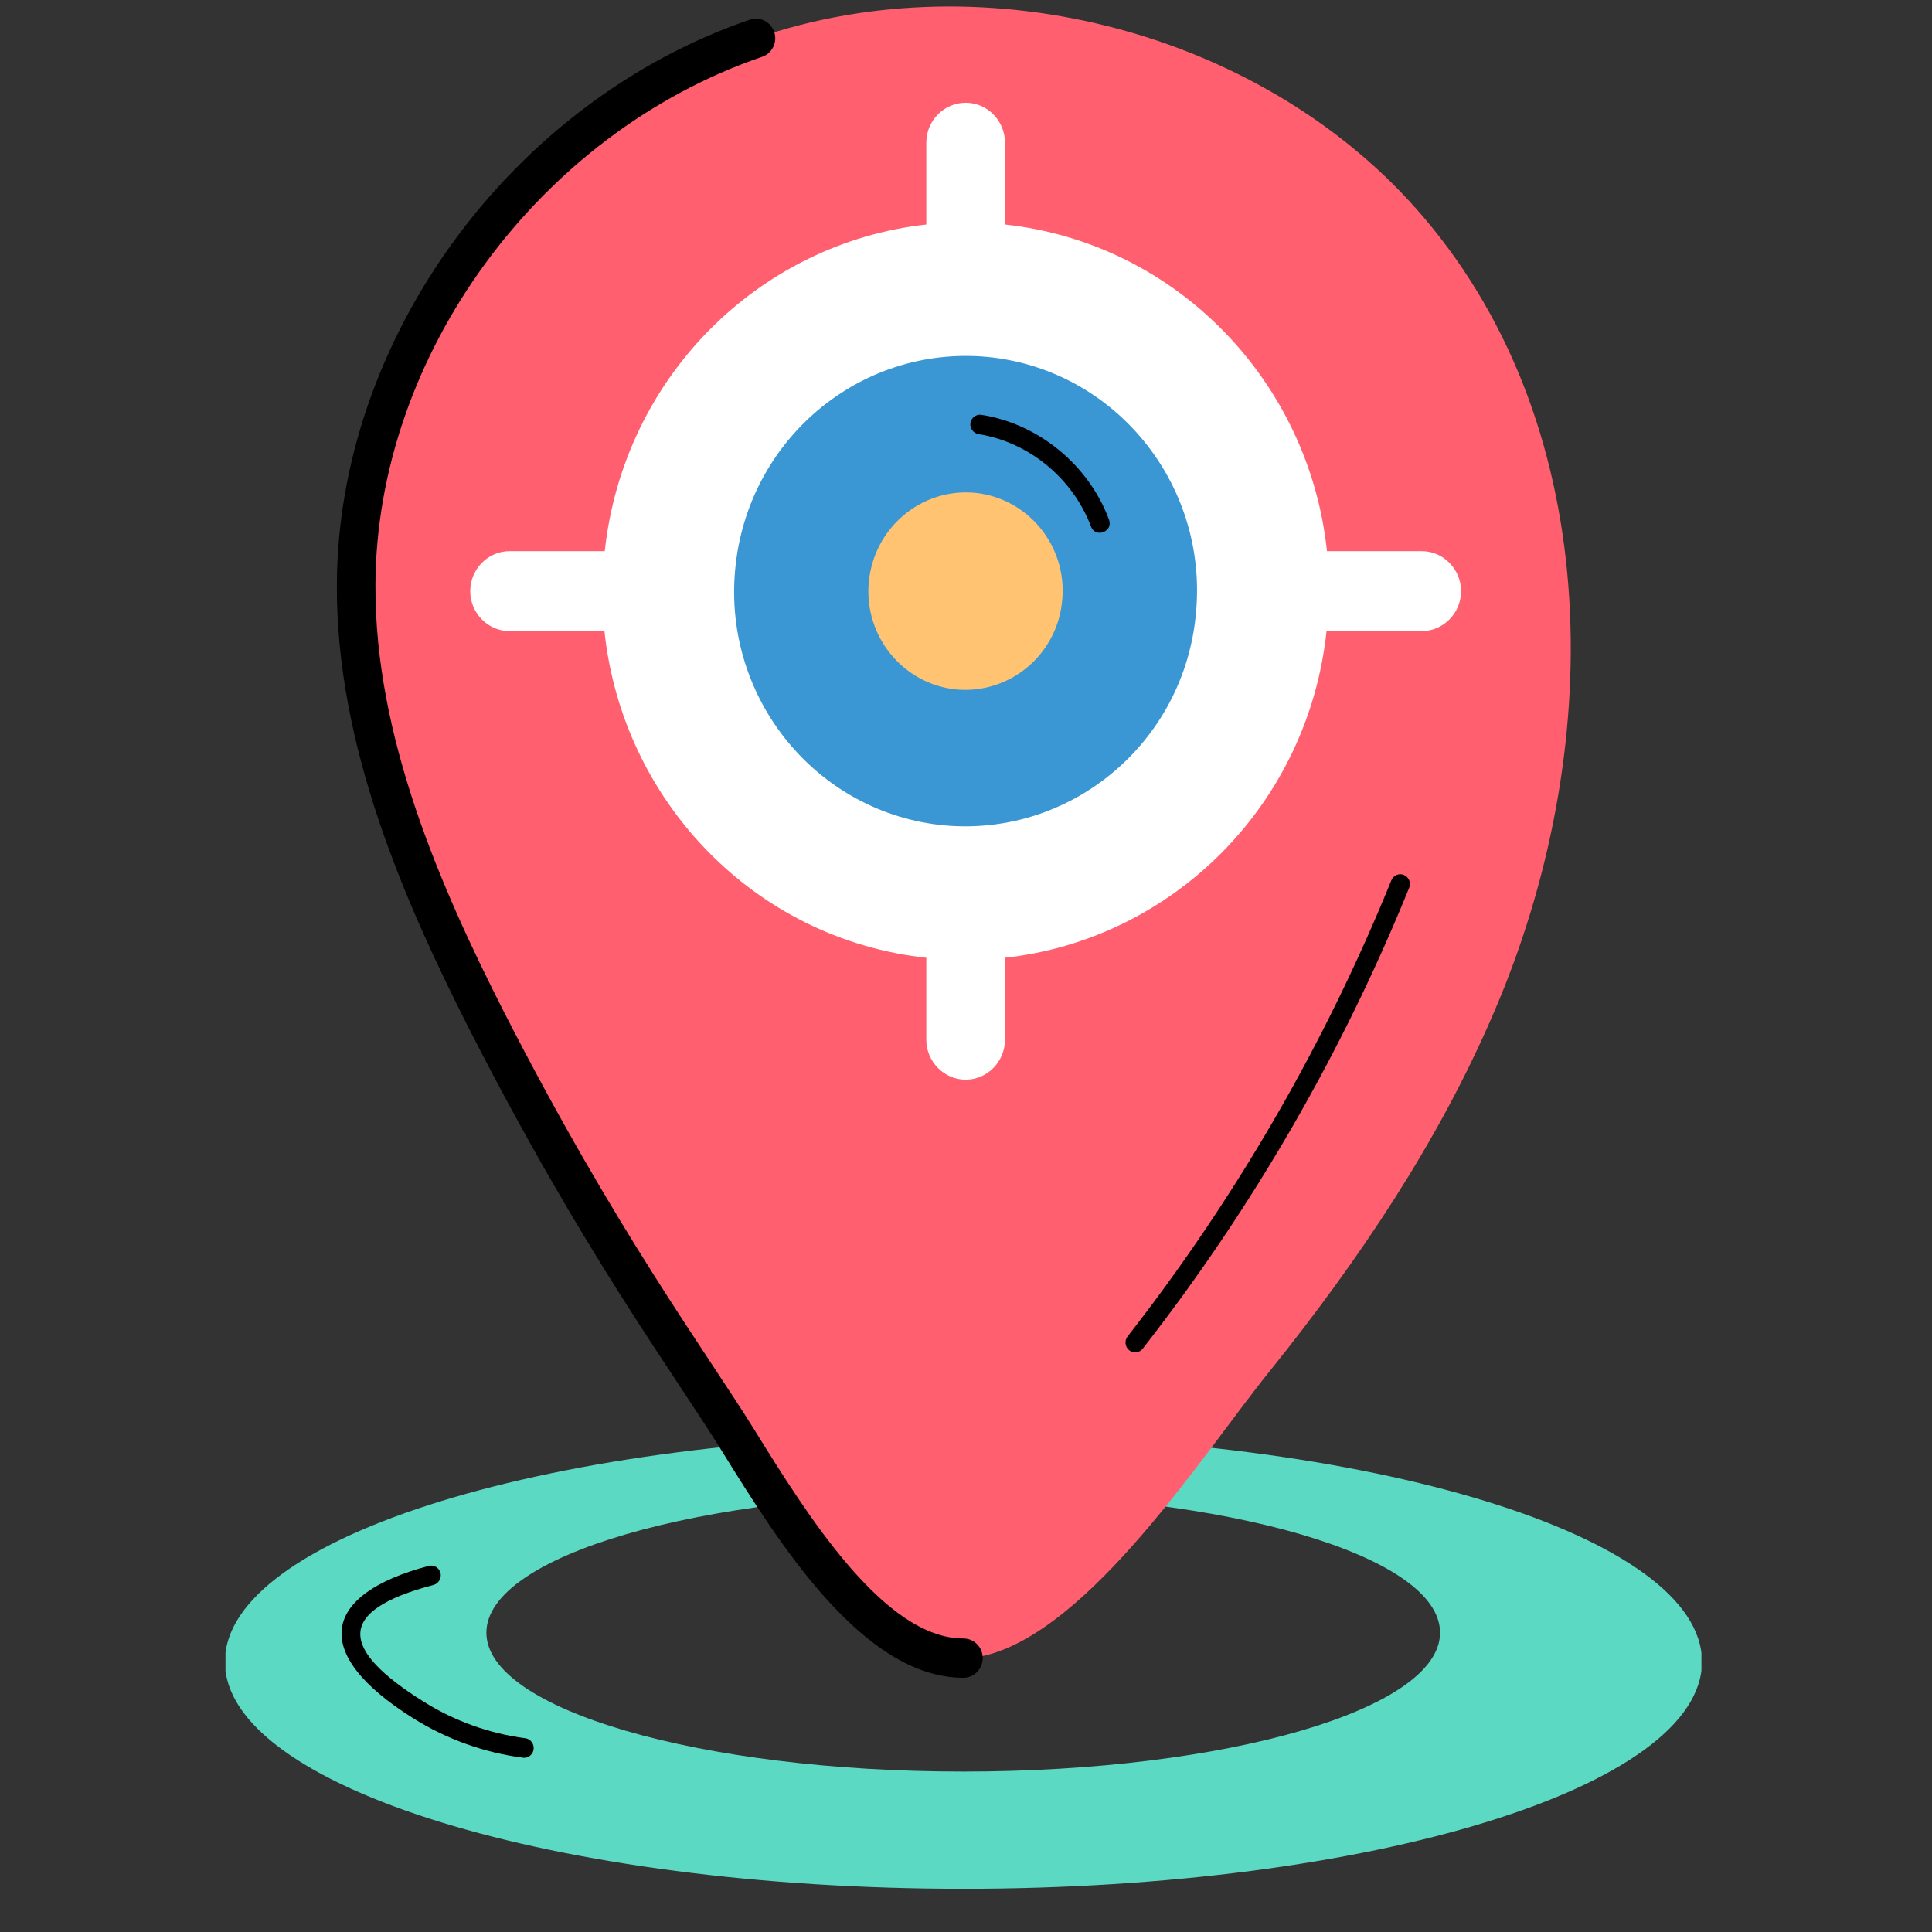
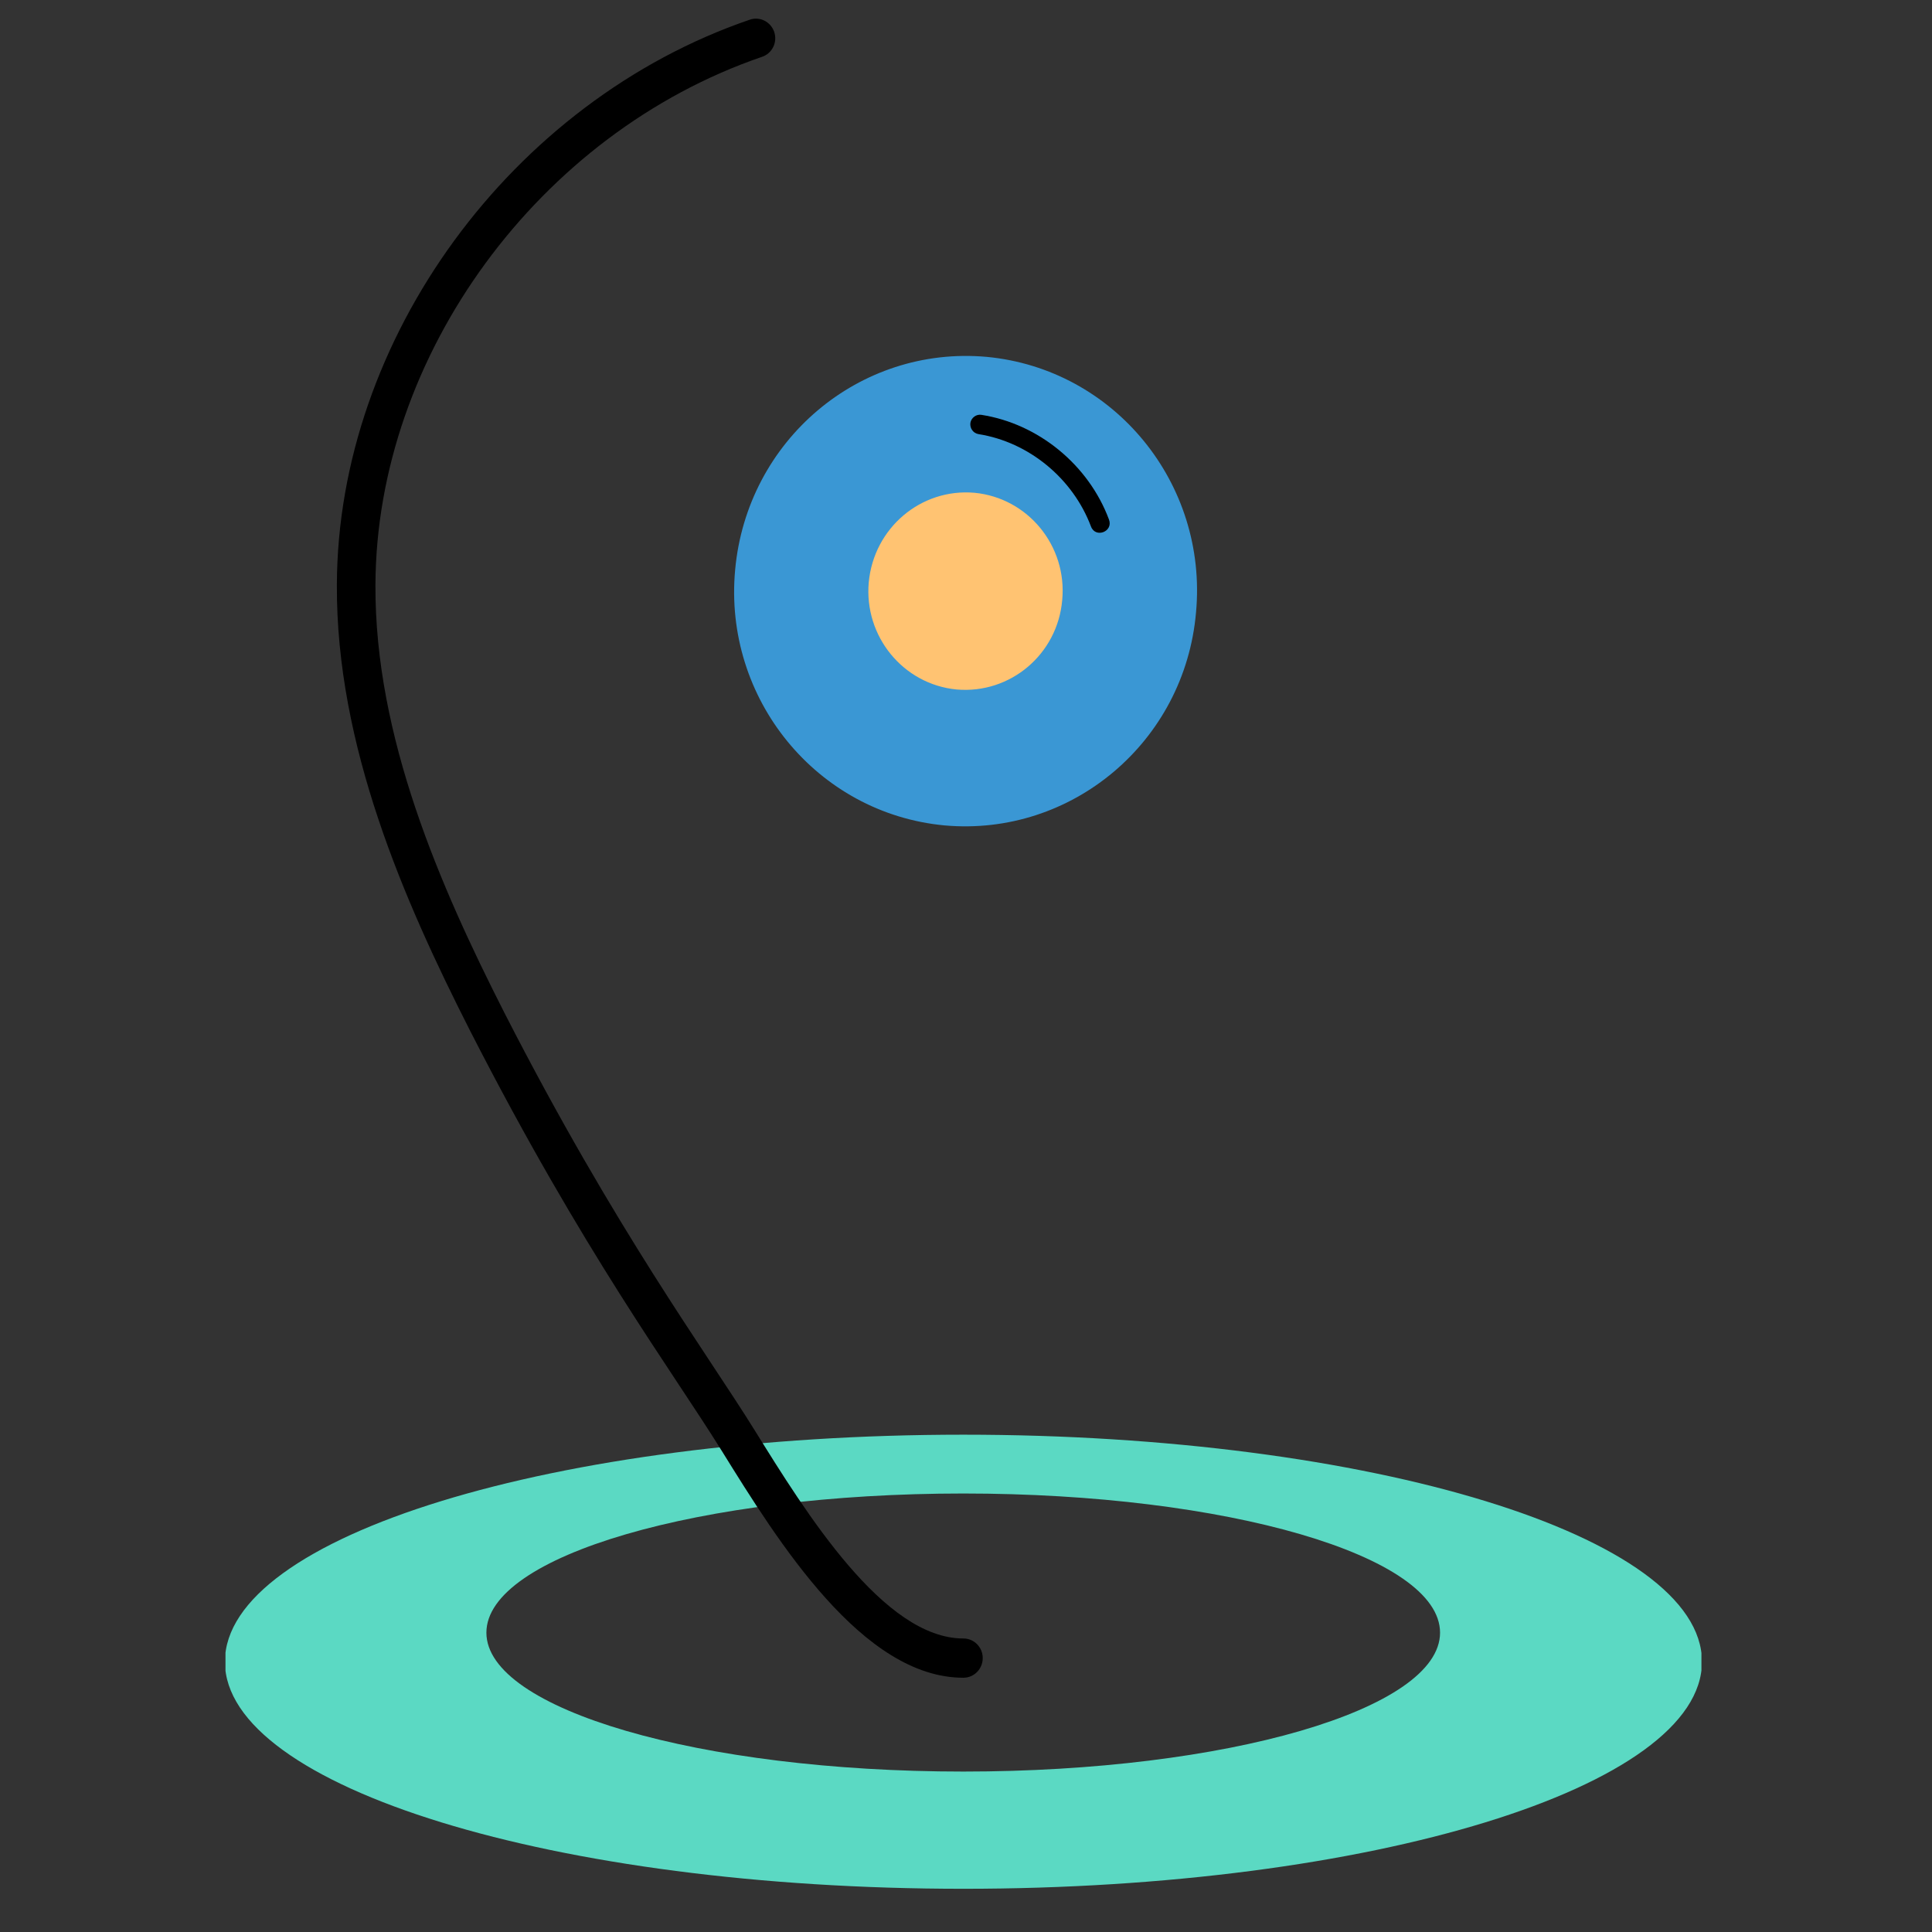
<svg xmlns="http://www.w3.org/2000/svg" width="71" zoomAndPan="magnify" viewBox="0 0 53.25 53.25" height="71" preserveAspectRatio="xMidYMid meet" version="1.0">
  <rect x="0" y="0" width="53.25" height="53.25" fill="#333333" stroke="none" />
  <defs>
    <clipPath id="5180064e17">
      <path d="M 6.215 39 L 46.895 39 L 46.895 52.09 L 6.215 52.09 Z M 6.215 39 " clip-rule="nonzero" />
    </clipPath>
  </defs>
  <g clip-path="url(#5180064e17)">
    <path fill="#5bd9c3" d="M 26.551 39.543 C 15.309 39.543 6.199 42.34 6.199 45.801 C 6.199 49.258 15.309 52.059 26.551 52.059 C 37.789 52.059 46.91 49.258 46.91 45.801 C 46.91 42.34 37.789 39.543 26.551 39.543 Z M 26.551 48.828 C 19.293 48.828 13.406 47.113 13.406 45 C 13.406 42.879 19.293 41.164 26.551 41.164 C 33.812 41.164 39.691 42.879 39.691 45 C 39.691 47.113 33.812 48.828 26.551 48.828 Z M 26.551 48.828 " fill-opacity="1" fill-rule="nonzero" />
  </g>
-   <path fill="#ff5f6e" d="M 39.234 5.984 C 34.934 0.926 27.219 -1.152 20.832 1.055 C 14.449 3.242 9.84 9.562 9.816 16.117 C 9.793 20.32 11.5 24.367 13.43 28.16 C 15.227 31.676 17.266 35.102 19.504 38.383 C 20.988 40.547 23.848 46.332 27.086 45.645 C 30.055 44.98 33.227 39.969 35.02 37.762 C 37.461 34.719 39.656 31.461 41.184 27.883 C 44.242 20.77 44.289 11.918 39.234 5.984 Z M 39.234 5.984 " fill-opacity="1" fill-rule="nonzero" />
  <path fill="#000000" d="M 26.551 46.242 C 23.77 46.242 21.441 42.484 19.898 39.996 C 18.516 37.766 16.094 34.547 12.957 28.41 C 11.129 24.812 9.262 20.539 9.285 16.117 C 9.305 9.344 14.094 2.793 20.664 0.543 C 20.945 0.445 21.246 0.602 21.34 0.883 C 21.434 1.168 21.281 1.473 21.004 1.566 C 14.852 3.672 10.371 9.793 10.348 16.121 C 10.328 20.309 12.133 24.434 13.902 27.914 C 16.973 33.918 19.465 37.266 20.801 39.422 C 22.219 41.707 24.359 45.16 26.551 45.16 C 26.551 45.16 26.555 45.16 26.555 45.16 C 26.848 45.16 27.086 45.402 27.086 45.699 C 27.086 46 26.848 46.242 26.555 46.242 C 26.555 46.242 26.551 46.242 26.551 46.242 Z M 26.551 46.242 " fill-opacity="1" fill-rule="nonzero" />
-   <path fill="#ffffff" d="M 40.27 16.293 C 40.27 16.898 39.781 17.395 39.188 17.395 L 36.562 17.395 C 36.051 22.215 32.289 25.895 27.699 26.398 L 27.699 28.656 C 27.699 29.262 27.211 29.758 26.617 29.758 C 26.02 29.758 25.531 29.262 25.531 28.656 L 25.531 26.398 C 20.77 25.883 17.148 22.051 16.66 17.395 L 14.043 17.395 C 13.449 17.395 12.961 16.898 12.961 16.293 C 12.961 15.688 13.449 15.191 14.043 15.191 L 16.668 15.191 C 17.191 10.371 20.941 6.695 25.531 6.188 L 25.531 3.93 C 25.531 3.324 26.02 2.832 26.617 2.832 C 27.211 2.832 27.699 3.324 27.699 3.93 L 27.699 6.188 C 32.461 6.707 36.086 10.547 36.574 15.191 L 39.188 15.191 C 39.781 15.191 40.27 15.688 40.27 16.293 Z M 40.27 16.293 " fill-opacity="1" fill-rule="nonzero" />
  <path fill="#3a97d4" d="M 26.031 22.75 C 22.516 22.418 19.934 19.262 20.262 15.707 C 20.586 12.141 23.68 9.52 27.195 9.836 C 30.711 10.168 33.293 13.324 32.965 16.879 C 32.656 20.445 29.543 23.066 26.031 22.75 Z M 26.031 22.75 " fill-opacity="1" fill-rule="nonzero" />
  <path fill="#ffc372" d="M 26.367 19.004 C 24.895 18.863 23.809 17.539 23.945 16.047 C 24.086 14.551 25.383 13.453 26.859 13.582 C 28.332 13.723 29.418 15.047 29.277 16.539 C 29.148 18.035 27.844 19.133 26.367 19.004 Z M 26.367 19.004 " fill-opacity="1" fill-rule="nonzero" />
-   <path fill="#000000" d="M 31.121 37.215 C 31.008 37.121 30.988 36.953 31.078 36.836 C 34.066 33.008 36.516 28.777 38.348 24.266 C 38.406 24.125 38.562 24.059 38.695 24.117 C 38.832 24.176 38.898 24.332 38.84 24.469 C 36.988 29.031 34.516 33.305 31.496 37.172 C 31.406 37.289 31.238 37.309 31.121 37.215 Z M 31.121 37.215 " fill-opacity="1" fill-rule="nonzero" />
-   <path fill="#000000" d="M 14.445 48.449 C 14.434 48.449 14.422 48.449 14.41 48.445 C 13.348 48.309 12.309 47.934 11.402 47.367 C 8.5 45.555 8.891 43.93 11.816 43.16 C 11.957 43.121 12.102 43.207 12.141 43.352 C 12.176 43.496 12.09 43.645 11.949 43.684 C 9.242 44.395 9.363 45.457 11.684 46.906 C 12.523 47.434 13.492 47.781 14.48 47.91 C 14.625 47.93 14.727 48.066 14.707 48.215 C 14.691 48.348 14.578 48.449 14.445 48.449 Z M 14.445 48.449 " fill-opacity="1" fill-rule="nonzero" />
  <path fill="#000000" d="M 30.07 14.512 C 29.57 13.184 28.355 12.184 26.969 11.965 C 26.824 11.941 26.727 11.805 26.746 11.656 C 26.77 11.512 26.91 11.41 27.051 11.434 C 28.621 11.68 30.004 12.812 30.566 14.32 C 30.691 14.652 30.195 14.844 30.07 14.512 Z M 30.07 14.512 " fill-opacity="1" fill-rule="nonzero" />
</svg>